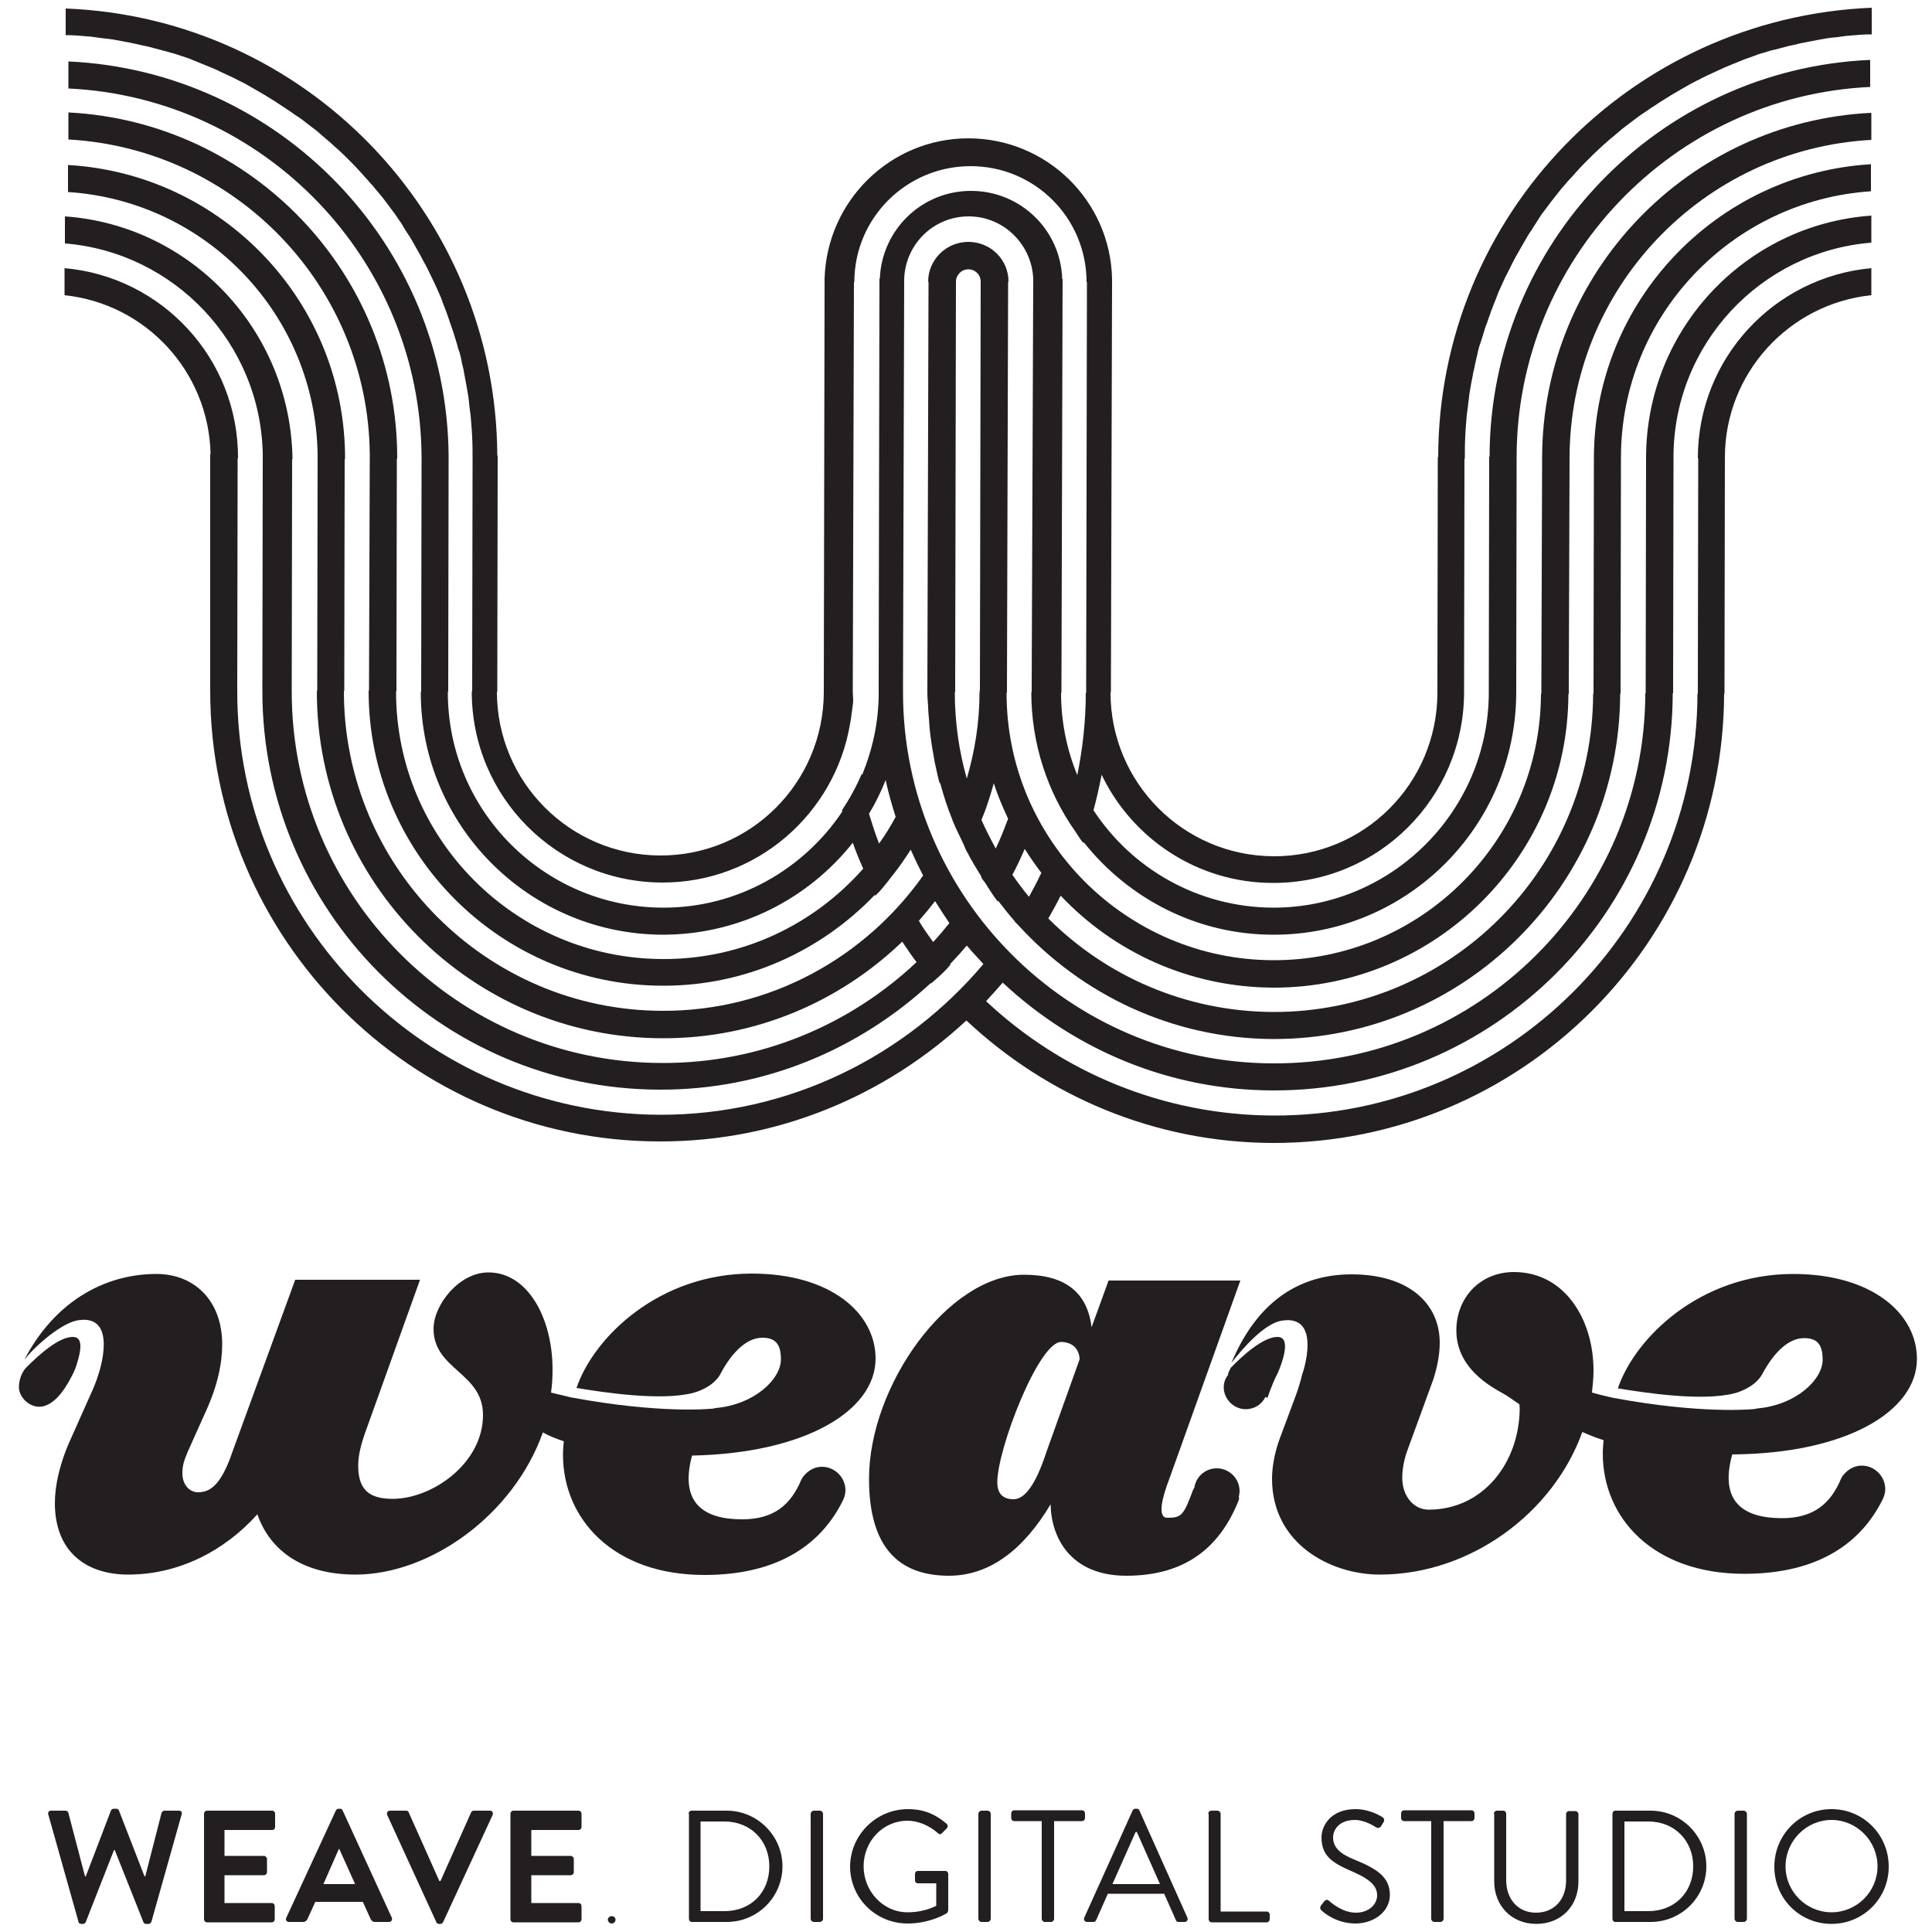
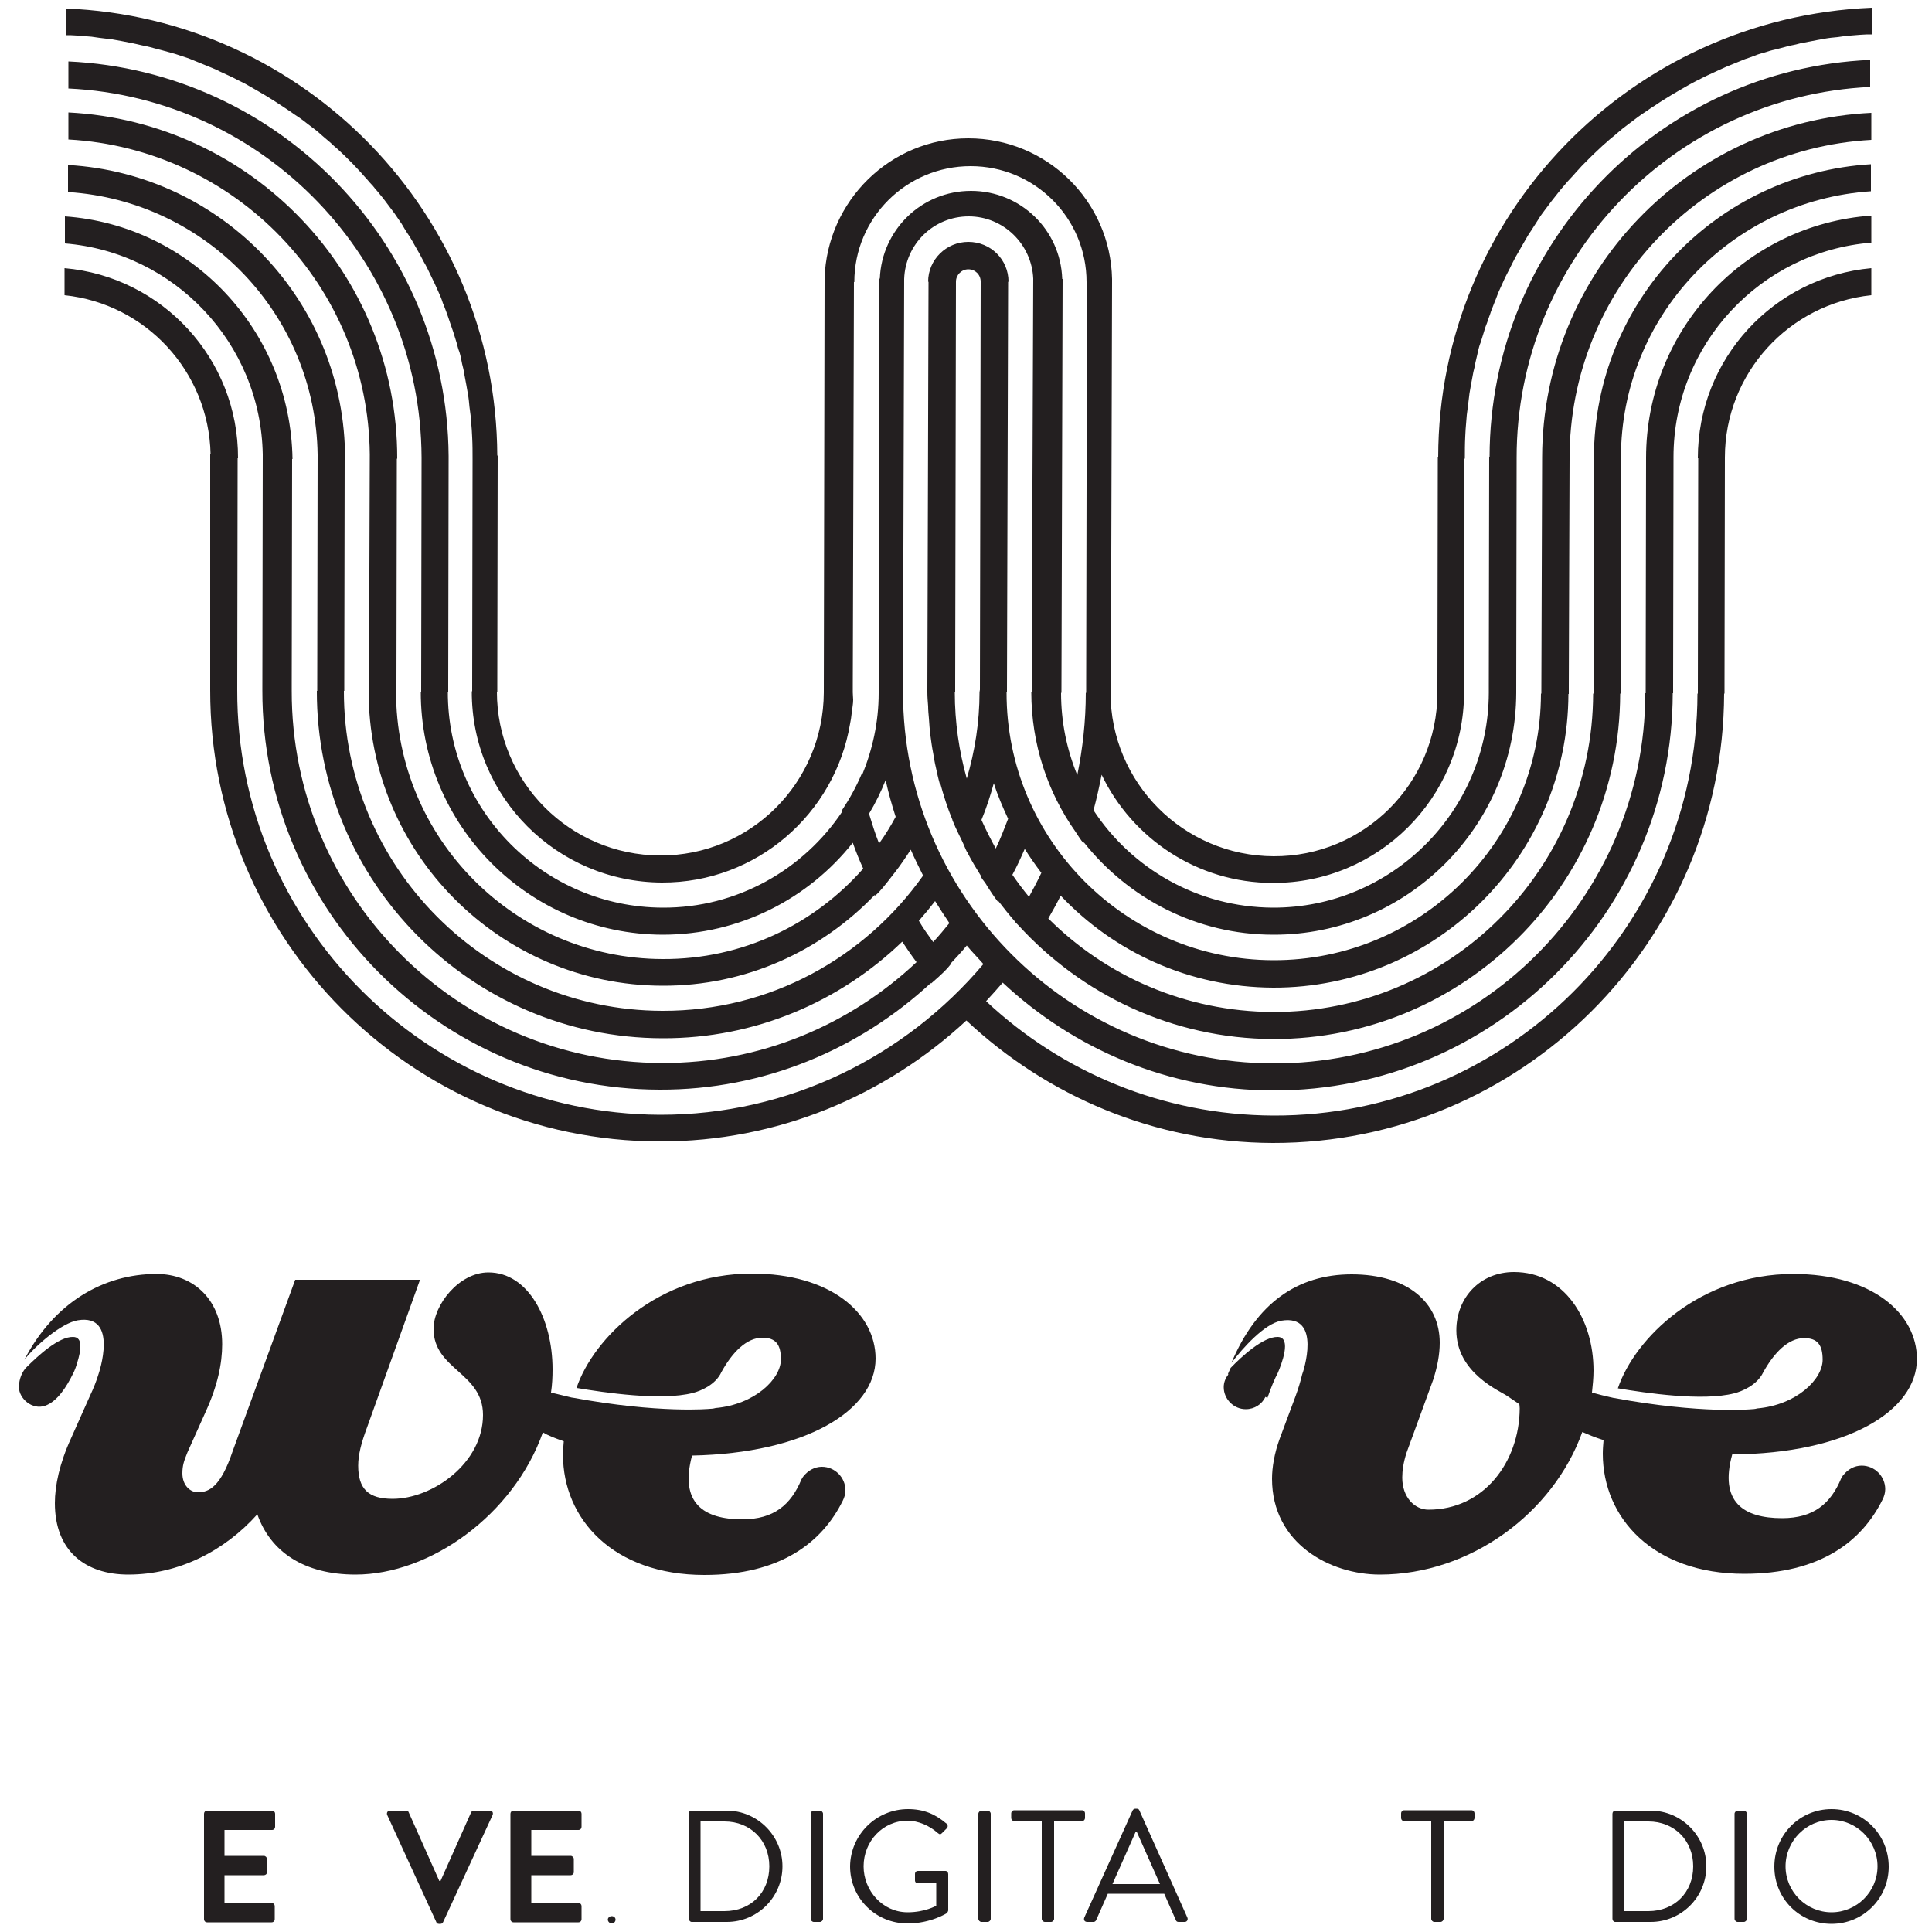
<svg xmlns="http://www.w3.org/2000/svg" viewBox="0 0 500 500">
  <g fill="#231f20">
    <path d="m484.3 76.4v-7c-25.2 2.3-44.9 23.4-44.9 49.2h.1l-.1 60.3v.6h-.1c-.1 60.4-49.4 109.4-109.7 109.2-28.7-.1-54.9-11.3-74.4-29.6 1.5-1.6 2.9-3.2 4.3-4.8 18.4 17.2 43 27.9 70.1 27.9 56.8.1 103.2-46 103.3-102.8h.1v-1.7l.1-59.4c0-29.2 22.6-53.2 51.2-55.5v-7c-32.6 2.3-58.3 29.5-58.3 62.7l-.1 60.3v.6h-.1c-.1 53-43.3 96-96.3 95.8-52.9-.1-95.9-43.3-95.8-96.2 0-.1 0-.1 0-.1v-1.7l.3-105c.3-9 7.6-16.2 16.7-16.2 9 0 16.3 7.2 16.7 16.1l-.4 105.3v1.7h-.1c0 13.4 4.2 25.9 11.4 36.1.7 1 1.3 2.1 2.1 3 0-.1 0-.1.1-.2 11.5 14.5 29.2 23.9 49 23.9 34.6.1 62.8-28 62.9-62.6v-.6l.1-60.1c-.1-51.5 40.6-93.7 91.5-96.1v-7c-54.7 2.4-98.4 47.5-98.5 102.7h-.1l-.1 59.4v1.7c-.1 30.7-25.2 55.7-55.9 55.6-19.4-.1-36.5-10.1-46.4-25.2.8-3 1.5-6.1 2.1-9.2 7.9 16.5 24.8 28 44.3 28 27.3.1 49.4-22 49.5-49.2v-.6l.1-60h.1c0-1.9 0-3.8.1-5.7 0-.6.1-1.3.1-1.9.1-1.2.2-2.5.3-3.7.1-.8.2-1.5.3-2.3.1-1.1.3-2.2.4-3.3.1-.8.3-1.5.4-2.3.2-1.1.4-2.1.6-3.2.2-.8.4-1.6.5-2.3.2-1 .5-2 .7-3.1.2-.8.4-1.6.7-2.3.3-1 .6-2 .9-2.9.2-.8.5-1.5.8-2.3.3-1 .7-1.9 1-2.9.3-.8.6-1.5.9-2.3.4-.9.7-1.9 1.1-2.8.3-.7.7-1.5 1-2.2.4-.9.8-1.8 1.3-2.7.4-.7.7-1.4 1.1-2.2.5-.9.9-1.8 1.4-2.6.4-.7.8-1.4 1.2-2.1.5-.9 1-1.7 1.5-2.6.4-.7.9-1.3 1.3-2 .5-.8 1.1-1.7 1.6-2.5.4-.7.9-1.3 1.4-2 .6-.8 1.2-1.6 1.8-2.4.5-.6 1-1.3 1.5-1.9.6-.8 1.2-1.5 1.9-2.3.5-.6 1-1.2 1.6-1.8.7-.7 1.3-1.5 2-2.2.5-.6 1.1-1.2 1.6-1.7.7-.7 1.4-1.4 2.1-2.1.6-.6 1.2-1.1 1.8-1.7s1.3-1.2 1.9-1.7c.6-.6 1.3-1.1 2-1.7s1.3-1.1 2-1.7c.7-.5 1.4-1.1 2.1-1.6s1.3-1 2-1.5 1.4-1 2.2-1.5c.7-.5 1.4-1 2.1-1.4.7-.5 1.5-1 2.3-1.5.7-.4 1.4-.9 2.1-1.3.8-.5 1.6-.9 2.4-1.4.7-.4 1.4-.8 2.1-1.2.8-.4 1.6-.9 2.5-1.3.7-.4 1.4-.7 2.2-1.1.9-.4 1.7-.8 2.6-1.2.7-.3 1.5-.7 2.2-1 .9-.4 1.8-.7 2.7-1.1.7-.3 1.5-.6 2.2-.9.9-.3 1.8-.6 2.8-1 .7-.3 1.5-.5 2.2-.7.9-.3 1.9-.6 2.9-.8.7-.2 1.5-.4 2.3-.6 1-.3 2-.5 3-.7.7-.2 1.5-.4 2.2-.5 1-.2 2.1-.4 3.1-.6.7-.1 1.5-.3 2.2-.4 1.1-.2 2.2-.3 3.3-.4.7-.1 1.4-.2 2.1-.3 1.2-.1 2.5-.2 3.7-.3.6 0 1.2-.1 1.8-.1h1.2v-6.9c-62.4 2.6-112.1 53.7-112.2 116.3h-.1l-.1 59.4v1.7c-.1 23.4-19 42.3-42.4 42.2-23.3-.1-42.2-19-42.2-42.4h.1v-.6l.3-105.7c0-.3 0-.5 0-.7-.4-20.2-16.9-36.4-37.2-36.4-20.2 0-36.6 16.2-37.2 36.3v.5.5l-.2 105.5v.6c-.1 23.4-19 42.3-42.4 42.2-23.3-.1-42.2-19-42.2-42.4h.1v-1.7l.1-59.4h-.1c-.3-62.5-49.9-113.3-111.7-115.7v6.9h1.2c.6 0 1.2.1 1.8.1 1.2.1 2.5.2 3.7.3.7.1 1.4.2 2.1.3 1.1.1 2.2.3 3.3.4.7.1 1.5.3 2.2.4 1 .2 2.1.4 3.1.6.8.2 1.5.3 2.2.5 1 .2 2 .4 3 .7.8.2 1.5.4 2.3.6 1 .3 1.9.5 2.9.8.8.2 1.5.5 2.2.7.9.3 1.9.6 2.8 1 .7.3 1.5.6 2.2.9.9.4 1.8.7 2.7 1.1.7.3 1.5.6 2.2 1 .9.4 1.7.8 2.6 1.2.7.3 1.4.7 2.2 1.1s1.7.8 2.5 1.3c.7.4 1.4.8 2.1 1.2.8.5 1.6.9 2.4 1.4.7.4 1.4.9 2.1 1.3.8.5 1.5 1 2.3 1.5.7.5 1.4.9 2.1 1.4s1.4 1 2.2 1.5c.7.5 1.4 1 2 1.5.7.5 1.4 1.1 2.1 1.6s1.3 1.1 2 1.7 1.3 1.1 2 1.7c.6.6 1.3 1.2 1.9 1.7.6.6 1.2 1.1 1.8 1.7.7.7 1.4 1.4 2.1 2.1.6.6 1.1 1.2 1.6 1.7.7.7 1.3 1.5 2 2.2.5.6 1 1.2 1.6 1.8.6.8 1.3 1.5 1.9 2.3.5.6 1 1.2 1.5 1.9.6.8 1.2 1.6 1.8 2.4.5.6.9 1.3 1.4 2 .6.8 1.1 1.6 1.6 2.5.4.7.9 1.4 1.3 2 .5.8 1 1.7 1.5 2.6.4.7.8 1.4 1.2 2.1.5.9.9 1.8 1.4 2.6.4.7.7 1.4 1.1 2.2.4.9.9 1.8 1.3 2.7.3.7.7 1.5 1 2.2.4.9.8 1.8 1.1 2.8.3.7.6 1.5.9 2.3.3.9.7 1.9 1 2.9.3.8.5 1.5.8 2.3.3 1 .6 2 .9 2.9.2.8.4 1.6.7 2.3.3 1 .5 2 .7 3.1.2.8.4 1.5.5 2.3.2 1.1.4 2.1.6 3.2.1.8.3 1.5.4 2.3.2 1.1.3 2.2.4 3.3.1.8.2 1.5.3 2.3.1 1.2.2 2.5.3 3.7 0 .6.1 1.3.1 1.9.1 1.9.1 3.8.1 5.7l-.1 59.4v.6h-.1c-.1 27.3 22 49.4 49.2 49.5 24.5.1 44.8-17.8 48.7-41.1.2-.9.3-1.7.4-2.6 0-.3.1-.5.1-.7.1-1 .3-1.9.3-2.9 0-.6-.1-1.2-.1-1.9v-1.7l.3-104.5h.1c0-16.6 13.5-30 30.1-30s30 13.4 30 30h.1l-.2 104.6v1.7h-.1c0 7.3-.8 14.4-2.2 21.3-2.7-6.6-4.2-13.7-4.2-21.3h.1v-.6l.3-106.5h-.1c-.4-12.7-10.8-22.8-23.6-22.8s-23.1 10.1-23.6 22.7h-.1l-.2 106.5v.6.2c0 7.5-1.6 14.6-4.3 21.2 0-.1 0-.2-.1-.3-1.4 3.3-3.1 6.4-5.1 9.4 0 .1.1.2.1.3-10 15-27.2 25-46.5 24.9-30.7-.1-55.7-25.1-55.6-55.9h.1v-1.7l.1-58.3c0-.2 0-.4 0-.6v-.4c-.4-54.9-44-99.6-98.4-102.1v7c50.7 2.4 91.2 44.3 91.4 95.5l-.1 60v.6h-.1c-.1 34.6 28 62.8 62.6 62.9 19.9 0 37.7-9.3 49.2-23.8.8 2.3 1.7 4.5 2.7 6.7-12.7 14.4-31.2 23.5-51.9 23.4-38.1-.1-69.1-31.2-69-69.3h.1v-1.9l.1-58.3h.1c.1-48-37.7-87.2-85.1-89.6v7c43.2 2.4 77.6 37.9 78 81.5l-.2 60.5v.6h-.1c-.1 42 34 76.3 76 76.4 21.6.1 41.1-9 55-23.5 0 .1.1.1.1.2.8-.7 1.5-1.5 2-2.1s1.7-2.1 3-3.8c1.5-1.9 2.9-4 4.2-6 1 2.3 2.1 4.5 3.2 6.7-15 21.2-39.6 35.1-67.5 35-45.5-.1-82.5-37.3-82.4-82.8h.1v-1.7l.1-58.3h.1c.1-40.6-31.7-73.8-71.7-76.1v7c35.8 2.3 64.1 31.8 64.6 68l-.1 60.5v.6h-.1c-.1 49.4 40 89.8 89.4 89.9 24.1.1 46-9.5 62.1-25 1.2 1.8 2.4 3.6 3.7 5.3-17.2 16.2-40.4 26.2-65.9 26.1-52.9-.1-95.9-43.3-95.8-96.3v-1.7l.1-58.3h.1c-.5-33.3-26.3-60.5-58.9-62.8v7c28.3 2.3 50.7 25.8 51.2 54.6l-.1 60.5v.6c-.1 56.8 46 103.2 102.8 103.3 27.1.1 51.7-10.5 70.2-27.6 0 0 0 .1.1.1 1.4-1.2 2.7-2.4 3.2-2.9.4-.4 1.1-1.1 1.8-2 0 0-.1-.1-.1-.1 1.5-1.6 2.9-3.1 4.3-4.8 1.4 1.7 2.9 3.2 4.3 4.8-20.1 23.8-50.2 39.1-83.8 39-60.4-.3-109.5-49.5-109.3-109.9v-.6l.1-59.4h.1c.1-25.8-19.7-47-44.9-49.2v7c21 2.2 37.3 19.7 37.8 41.1h-.1v60.5.6c-.1 64.2 52 116.7 116.2 116.8 30.7.1 58.6-11.9 79.5-31.3 20.8 19.5 48.6 31.6 79.3 31.7 64.2.1 116.6-52 116.8-116.3h.1v-1.7l.1-59.4c0-21.8 16.6-39.8 37.9-42zm-256.8 141.9c-1-2.5-1.8-5.1-2.6-7.7 1.7-2.8 3.1-5.7 4.3-8.7.7 3.2 1.6 6.4 2.6 9.5-1.3 2.4-2.7 4.7-4.3 6.9zm14 25.5c-1.3-1.8-2.6-3.6-3.7-5.5 1.5-1.7 2.9-3.4 4.2-5.1 1.2 1.9 2.4 3.8 3.7 5.7-1.3 1.6-2.7 3.3-4.2 4.9z" />
    <path d="m399.1 118.4-.2 60.5v.6h-.1c-.1 38.2-31.2 69.1-69.3 69s-69.1-31.2-69-69.3h.1v-.6l.3-105.7h.1c0-5.7-4.6-10.3-10.4-10.3-5.7 0-10.4 4.6-10.4 10.3h.1l-.3 105.6v.6c0 1.3.1 2.5.2 3.7 0 1 .1 2 .2 3.1.1 1.5.2 3 .4 4.5s.4 3 .7 4.5c.2 1.2.4 2.5.7 3.7.3 1.4.6 2.8 1 4.2 0-.1 0-.1.1-.2.9 3.3 1.9 6.5 3.2 9.6v.1c.1.2.2.5.3.7.6 1.5 1.4 3 2.1 4.5.5 1 .9 2.1 1.4 3.1 0 0 0 0 0-.1 1.1 2.2 2.4 4.3 3.7 6.4 0 0 0 .1-.1.1.4.7 1 1.3 1.4 2 0 .1.1.1.1.2.9 1.4 1.8 2.8 2.8 4.1 0-.1.1-.1.1-.2 1.4 1.8 2.8 3.6 4.3 5.3v.1c.3.3.6.6.9.9 16.4 18 39.9 29.4 66 29.5 49.4.1 89.7-40 89.8-89.4h.1v-1.7l.1-59.4c0-36.6 28.6-66.5 64.7-68.9v-7c-39.9 2.4-71.6 35.4-71.7 75.9v.1.2l-.1 60.2v.6h-.1c-.1 45.6-37.2 82.5-82.8 82.4-22.7-.1-43.3-9.3-58.2-24.2 1.1-1.9 2.2-3.9 3.2-5.9 13.8 14.6 33.3 23.7 55 23.8 42 .1 76.3-34 76.4-76h.1v-1.7l.2-59.1c-.1-44.1 34.5-80.2 78.1-82.6v-7c-47.4 2.3-85.1 41.3-85.2 89.2zm-145.6 60.7c0 7.8-1.2 15.3-3.3 22.4-2-7.1-3.1-14.6-3.1-22.4h.1v-.6-1-.1l.2-104.5c0-1.7 1.4-3.2 3.2-3.2s3.2 1.4 3.2 3.2l-.2 105.6zm4.2 40.5c-1.3-2.4-2.6-4.9-3.7-7.4 1.3-3.1 2.3-6.3 3.2-9.5 1 3.2 2.3 6.2 3.7 9.2-1 2.6-2 5.2-3.2 7.7zm8.6 12.5c-1.5-1.8-2.9-3.7-4.3-5.7 1.2-2.2 2.2-4.4 3.2-6.7 1.3 2.1 2.8 4.2 4.3 6.2-1 2.1-2.1 4.2-3.2 6.2z" />
    <path d="m496.1 351.7c0-11.8-11.7-22-32-22-24.2 0-41 16.6-45.4 29.6 7.2 1.2 21.9 3.4 30.1 1.3 2-.5 5.9-2.1 7.5-5.4 2.8-5.1 6.5-8.9 10.6-8.9 3.5 0 4.8 1.8 4.8 5.6 0 5.1-6.8 11.7-16.9 12.6-.7.2-1.4.2-1.4.2s-13 1.3-35.7-2.9h-.1c-2.2-.5-4.2-1-5.6-1.4.2-1.9.4-3.8.4-5.7 0-13.3-7.5-25.5-20.6-25.5-8.7 0-14.9 6.6-14.9 15.1 0 11.1 11.4 15.7 13.2 17 3.4 2.3 3.1 2.1 3.1 2.1s.1.7.1 1.1c-.1 14-9.4 26.2-23.6 26.2-3.6 0-6.8-3.2-6.8-8.3 0-1.8.3-3.9 1.1-6.4l6.9-18.9c1.1-3.4 1.7-6.6 1.7-9.6 0-10.3-8.2-17.7-22.8-17.7-14.1 0-24.7 7.6-31.1 22.9 3-3.9 8.5-10.1 12.9-10.9 10.7-1.8 5.6 13.5 5.4 13.9-.4 1.7-1 3.7-1.7 5.6l-4.1 11c-1.4 3.8-2 7.5-2 10.4 0 16.8 15.1 24.8 27.9 24.8 23.5 0 44.9-16 52.4-36.9 1.4.6 3.2 1.4 5.5 2.1-.1 1.2-.2 2.4-.2 3.5 0 16.6 13 31.1 36.6 31.1 19.8 0 30.5-8.5 35.8-19.2.4-.8.7-1.7.7-2.7 0-3.3-2.7-6.1-6.1-6.1-1.9 0-3.6 1-4.7 2.4-.1 0-.6.9-.6.9-2.7 6.5-7.1 10.3-15.3 10.3-10 0-16.3-4.2-12.9-16.5 29.6-.2 47.8-11.2 47.8-24.7z" />
-     <path d="m320.6 387.4c.1-.5.2-1 .2-1.5 0-3.3-2.7-5.9-5.9-5.9-3 0-5.4 2.2-5.8 5-.1.2-.2.3-.3.5-2.5 6.7-3 7.3-6.7 7.3-2.7 0-1.3-5.4.6-10.3l18.3-51.1h-34.1l-4.4 12.1c-1.1-9.1-6.9-13.6-17.5-13.6-19.6 0-40.1 28.7-40.1 52.8 0 18 7.9 25.1 20.7 25.1 10.6 0 19.4-6.9 26.3-18.5.1 8.3 4.9 18.5 19.6 18.5 14.6 0 24-6.7 29.1-19.6.1-.4.1-.6 0-.8zm-49.8-11.6c-3 9.2-5.9 12.2-8.5 12.2-2.4 0-4.2-1.1-4.2-4.4 0-8.6 10.7-36.3 16.5-36.3 2.5 0 4.7 1.4 4.8 4.5z" />
    <path d="m145.9 373c-.1 1.2-.2 2.4-.2 3.5 0 16.6 13 31.1 36.6 31.1 19.8 0 30.5-8.5 35.8-19.2.4-.8.7-1.7.7-2.7 0-3.3-2.7-6.1-6.1-6.1-1.9 0-3.6 1-4.7 2.4-.1 0-.6.9-.6.9-2.7 6.5-7.1 10.3-15.3 10.3-10 0-16.3-4.2-13-16.5 29.3-.6 47.5-11.6 47.5-25.1 0-11.8-11.7-22-32-22-24.2 0-41 16.6-45.4 29.6 7.2 1.2 21.9 3.4 30.1 1.3 2-.5 5.9-2.1 7.4-5.4 2.8-5.1 6.5-8.9 10.6-8.9 3.5 0 4.8 1.8 4.8 5.6 0 5.1-6.8 11.7-16.9 12.6-.7.2-1.4.2-1.4.2s-13 1.3-35.7-2.9h-.1c-2.2-.5-4-1-5.4-1.3.3-2 .4-4 .4-6 0-13.1-6.3-25.1-16.6-25.1-7.6 0-14.2 8.4-14.2 14.6 0 10.6 12.8 11.3 12.8 22.3 0 12.5-13.1 21.7-23.4 21.7-6.2 0-8.9-2.5-8.9-8.6 0-2.8.8-5.9 2.3-9.9l13.7-38.2h-32.3l-16.2 44.4c-3.1 9.2-6.1 10.6-9 10.6-2 0-4-1.8-4-4.9 0-2 .4-3.2 1.3-5.4l4.8-10.7c3-6.6 4.2-12.3 4.2-17.3 0-11.4-7.3-18.2-17-18.2-13.7 0-26.5 7.4-34.2 22.2 3.1-3.9 9.7-9.5 13.8-10.2 10.8-1.8 5.4 13.9 5.4 13.9-.5 1.7-1.3 3.7-2.2 5.6l-4.9 11c-3 6.5-4.2 12.3-4.2 16.8 0 12.5 8 18.5 19 18.5 13 0 24.9-6.1 33.4-15.6 3.4 9.7 12.1 15.6 25.4 15.6 19.3 0 40.9-15.4 48.5-36.8 1.3.8 3.1 1.5 5.4 2.3z" />
    <path d="m19 355.3c.3-.6.7-1.6 1-2.7.9-2.9 1.6-6.6-1.1-6.6-3.7-.1-9.1 4.9-12 7.8-.1.1-.2.2-.3.3-1.4 1.7-1.7 3.7-1.7 4.9 0 2.9 3.4 6 6.8 4.8 3.1-1.1 5.5-4.8 7.3-8.5z" />
    <path d="m322.4 364.7c2.3 0 4.2-1.3 5.1-3.2l.5.3c1-2.9 1.9-5 2.7-6.5.9-2.1 3.7-9.2 0-9.3-3.8-.1-9.4 5.1-12.2 8-.2.5-.5 1-.7 1.6l.1.1c-.7.9-1.2 2-1.2 3.3 0 3.1 2.6 5.7 5.7 5.7z" />
-     <path d="m12.5 469.6c-.2-.6.2-1 .7-1h3.8c.3 0 .7.3.7.6l4.3 16.4h.2l6.5-17c.1-.2.3-.5.7-.5h.7c.4 0 .6.2.7.5l6.6 17h.2l4.2-16.4c.1-.3.4-.6.7-.6h3.8c.6 0 .9.4.7 1l-7.8 27.7c-.1.3-.4.6-.7.6h-.7c-.4 0-.6-.2-.7-.5l-7.4-18.6h-.2l-7.3 18.6c-.1.2-.3.5-.7.5h-.5c-.3 0-.7-.2-.7-.6z" />
    <path d="m52.8 469.4c0-.4.3-.8.8-.8h16.8c.5 0 .8.4.8.8v3.4c0 .4-.3.8-.8.8h-12.3v6.7h10.2c.4 0 .8.4.8.8v3.4c0 .5-.4.8-.8.8h-10.2v7.2h12.2c.5 0 .8.4.8.8v3.4c0 .4-.3.8-.8.8h-16.7c-.5 0-.8-.4-.8-.8z" />
-     <path d="m74.1 496.3 12.8-27.7c.1-.2.3-.5.7-.5h.4c.4 0 .6.2.7.5l12.7 27.7c.2.5-.1 1.1-.7 1.1h-3.6c-.6 0-.9-.2-1.2-.8l-2-4.4h-12.3l-2 4.4c-.2.4-.5.8-1.2.8h-3.6c-.6 0-1-.5-.7-1.1zm17.8-8.7-4.1-9.1h-.1l-4 9.1z" />
    <path d="m100.2 469.7c-.2-.5.1-1.1.7-1.1h4.2c.4 0 .6.2.7.5l7.9 17.7h.3l7.9-17.7c.1-.2.3-.5.7-.5h4.2c.6 0 .9.5.7 1.1l-12.8 27.7c-.1.2-.3.5-.7.5h-.4c-.4 0-.6-.2-.7-.5z" />
    <path d="m132.1 469.4c0-.4.3-.8.8-.8h16.8c.5 0 .8.4.8.8v3.4c0 .4-.3.8-.8.8h-12.2v6.7h10.2c.4 0 .8.4.8.8v3.4c0 .5-.4.8-.8.8h-10.2v7.2h12.2c.5 0 .8.4.8.8v3.4c0 .4-.3.8-.8.8h-16.8c-.5 0-.8-.4-.8-.8z" />
    <path d="m158.3 495.9c.6 0 1 .4 1 .9s-.4 1-1 1c-.5 0-1-.5-1-1s.5-.9 1-.9z" />
    <path d="m178.2 469.4c0-.4.3-.8.7-.8h9.2c7.9 0 14.4 6.5 14.4 14.4 0 8-6.5 14.4-14.4 14.4h-9.1c-.4 0-.7-.4-.7-.8v-27.2zm9.3 25.2c6.8 0 11.6-4.8 11.6-11.6 0-6.7-4.9-11.6-11.6-11.6h-6.2v23.2z" />
    <path d="m209.8 469.4c0-.4.4-.8.8-.8h1.6c.4 0 .8.4.8.8v27.2c0 .4-.4.8-.8.8h-1.6c-.4 0-.8-.4-.8-.8z" />
    <path d="m235 468.2c4.2 0 7.2 1.4 10 3.8.3.3.4.8 0 1.2s-.8.8-1.2 1.2-.6.4-1.1 0c-2.1-1.9-5.1-3.2-7.8-3.2-6.5 0-11.4 5.4-11.4 11.8 0 6.3 4.9 11.9 11.4 11.9 4.5 0 7.4-1.7 7.4-1.7v-5.8h-4.7c-.5 0-.8-.3-.8-.7v-1.7c0-.5.3-.8.8-.8h7.1c.4 0 .7.4.7.8v9.4c0 .2-.2.5-.3.7 0 0-4.2 2.7-10.2 2.7-8.2 0-14.9-6.5-14.9-14.8.1-8.2 6.8-14.8 15-14.8z" />
    <path d="m253.2 469.4c0-.4.4-.8.8-.8h1.6c.4 0 .8.4.8.8v27.2c0 .4-.4.8-.8.8h-1.6c-.4 0-.8-.4-.8-.8z" />
    <path d="m269.7 471.3h-7.2c-.5 0-.8-.4-.8-.8v-1.2c0-.4.3-.8.8-.8h17.5c.5 0 .8.4.8.8v1.2c0 .4-.3.8-.8.8h-7.2v25.3c0 .4-.4.8-.8.8h-1.6c-.4 0-.8-.4-.8-.8v-25.3z" />
    <path d="m280.6 496.3 12.5-27.7c.1-.2.3-.5.7-.5h.4c.4 0 .6.2.7.5l12.4 27.7c.2.5-.1 1.1-.7 1.1h-1.6c-.4 0-.6-.2-.7-.5l-3-6.8h-14.6l-3 6.8c-.1.2-.3.5-.7.5h-1.6c-.7 0-1-.5-.8-1.1zm19.6-8.7c-2-4.5-4-9-6-13.5h-.3l-6 13.5z" />
-     <path d="m312.7 469.4c0-.4.3-.8.8-.8h1.6c.4 0 .8.4.8.8v25.3h11.9c.5 0 .8.4.8.8v1.2c0 .4-.3.8-.8.8h-14.2c-.5 0-.8-.4-.8-.8v-27.3z" />
-     <path d="m341.9 493.1c.2-.2.4-.5.6-.8.4-.5.9-.9 1.4-.4.3.2 3.3 3.1 7 3.1 3.3 0 5.5-2.1 5.5-4.5 0-2.8-2.5-4.5-7.2-6.5-4.5-2-7.2-3.8-7.2-8.5 0-2.8 2.2-7.3 8.8-7.3 4 0 7 2.1 7 2.1.2.1.7.6.2 1.4-.2.2-.3.5-.5.8-.4.6-.8.7-1.4.4-.3-.2-2.9-1.9-5.4-1.9-4.4 0-5.7 2.8-5.7 4.5 0 2.8 2.1 4.4 5.6 5.8 5.6 2.3 9.1 4.4 9.1 9.1 0 4.3-4.1 7.4-8.9 7.4-4.9 0-8.2-2.8-8.7-3.3-.3-.3-.7-.6-.2-1.4z" />
+     <path d="m341.9 493.1z" />
    <path d="m370.6 471.3h-7.2c-.5 0-.8-.4-.8-.8v-1.2c0-.4.3-.8.8-.8h17.4c.5 0 .8.4.8.8v1.2c0 .4-.3.8-.8.8h-7.2v25.3c0 .4-.4.8-.8.8h-1.6c-.4 0-.8-.4-.8-.8v-25.3z" />
-     <path d="m386.6 469.4c0-.4.4-.8.8-.8h1.6c.5 0 .8.4.8.8v17.2c0 4.7 2.9 8.4 7.7 8.4 4.9 0 7.8-3.6 7.8-8.3v-17.2c0-.4.3-.8.8-.8h1.6c.4 0 .8.4.8.8v17.4c0 6.3-4.4 11-10.9 11s-10.9-4.8-10.9-11v-17.5z" />
    <path d="m417.3 469.4c0-.4.3-.8.7-.8h9.2c7.9 0 14.4 6.5 14.4 14.4 0 8-6.5 14.4-14.4 14.4h-9.2c-.4 0-.7-.4-.7-.8zm9.3 25.2c6.7 0 11.6-4.8 11.6-11.6 0-6.7-4.9-11.6-11.6-11.6h-6.2v23.2z" />
    <path d="m448.9 469.4c0-.4.4-.8.8-.8h1.6c.4 0 .8.4.8.8v27.2c0 .4-.4.8-.8.8h-1.6c-.4 0-.8-.4-.8-.8z" />
    <path d="m474 468.2c8.2 0 14.8 6.6 14.8 14.9 0 8.2-6.6 14.8-14.8 14.8s-14.8-6.5-14.8-14.8 6.6-14.9 14.8-14.9zm0 26.7c6.5 0 11.9-5.3 11.9-11.9s-5.4-12-11.9-12-11.9 5.4-11.9 12 5.4 11.9 11.9 11.9z" />
  </g>
</svg>